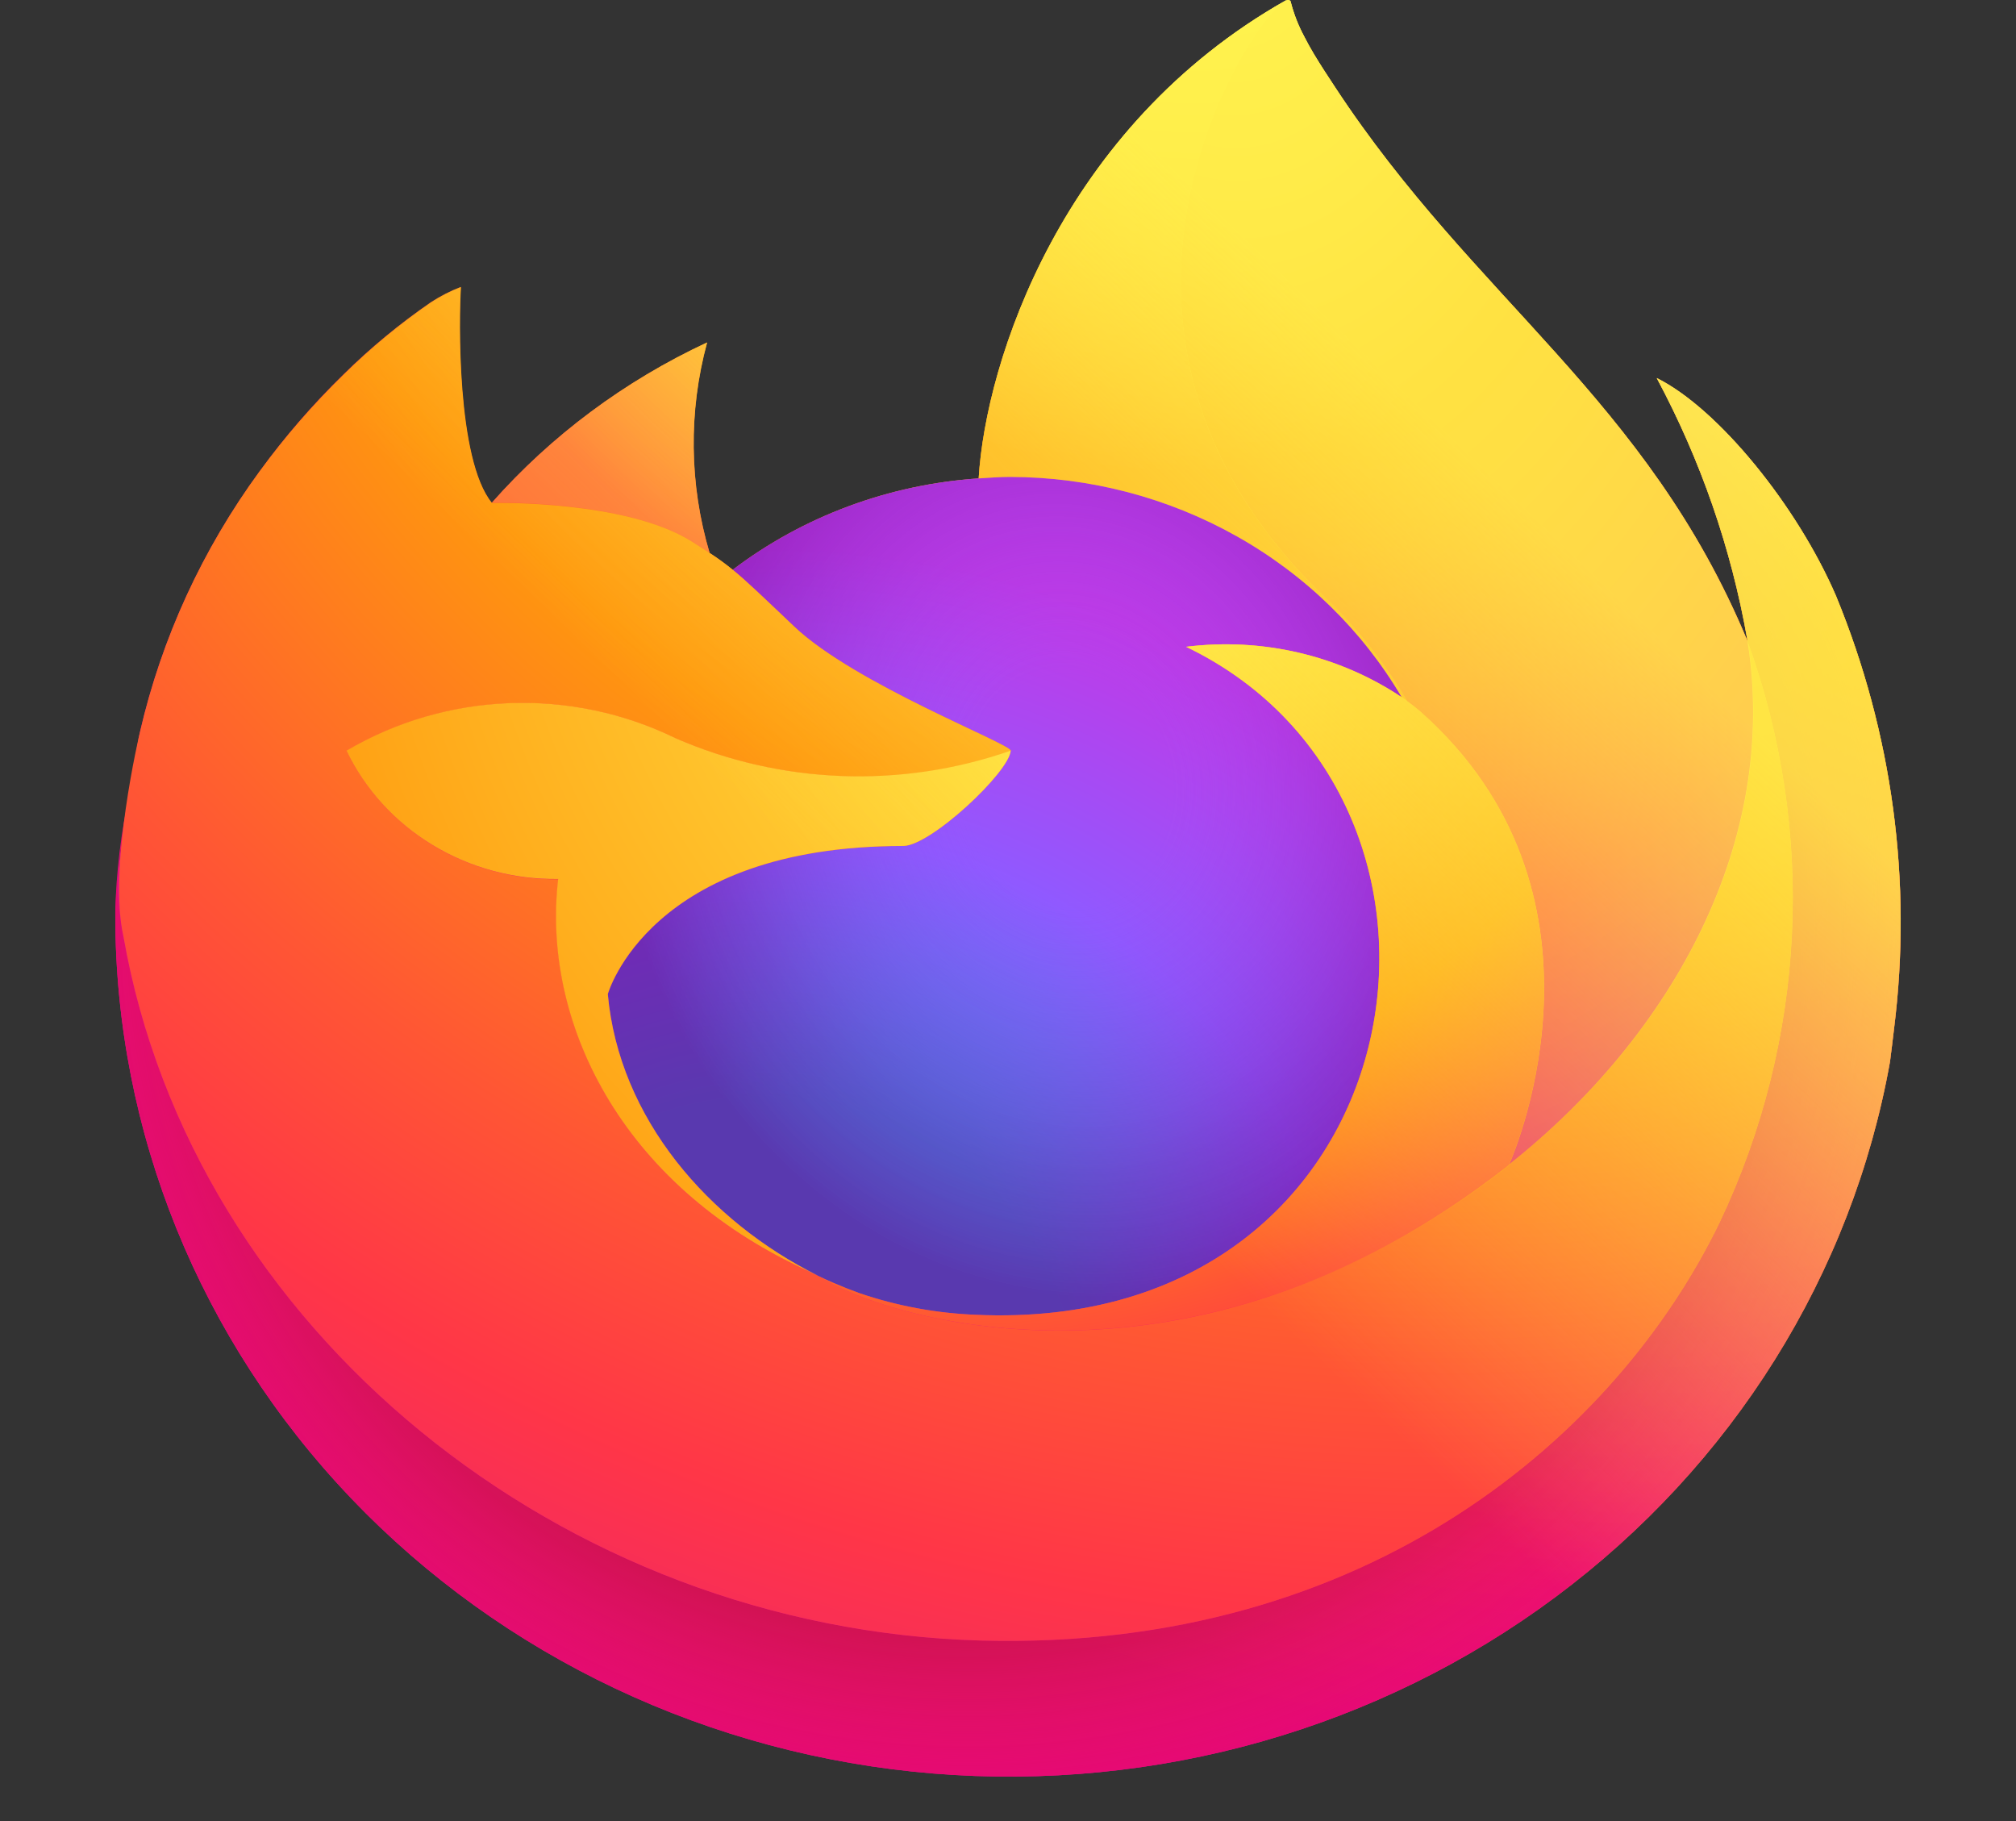
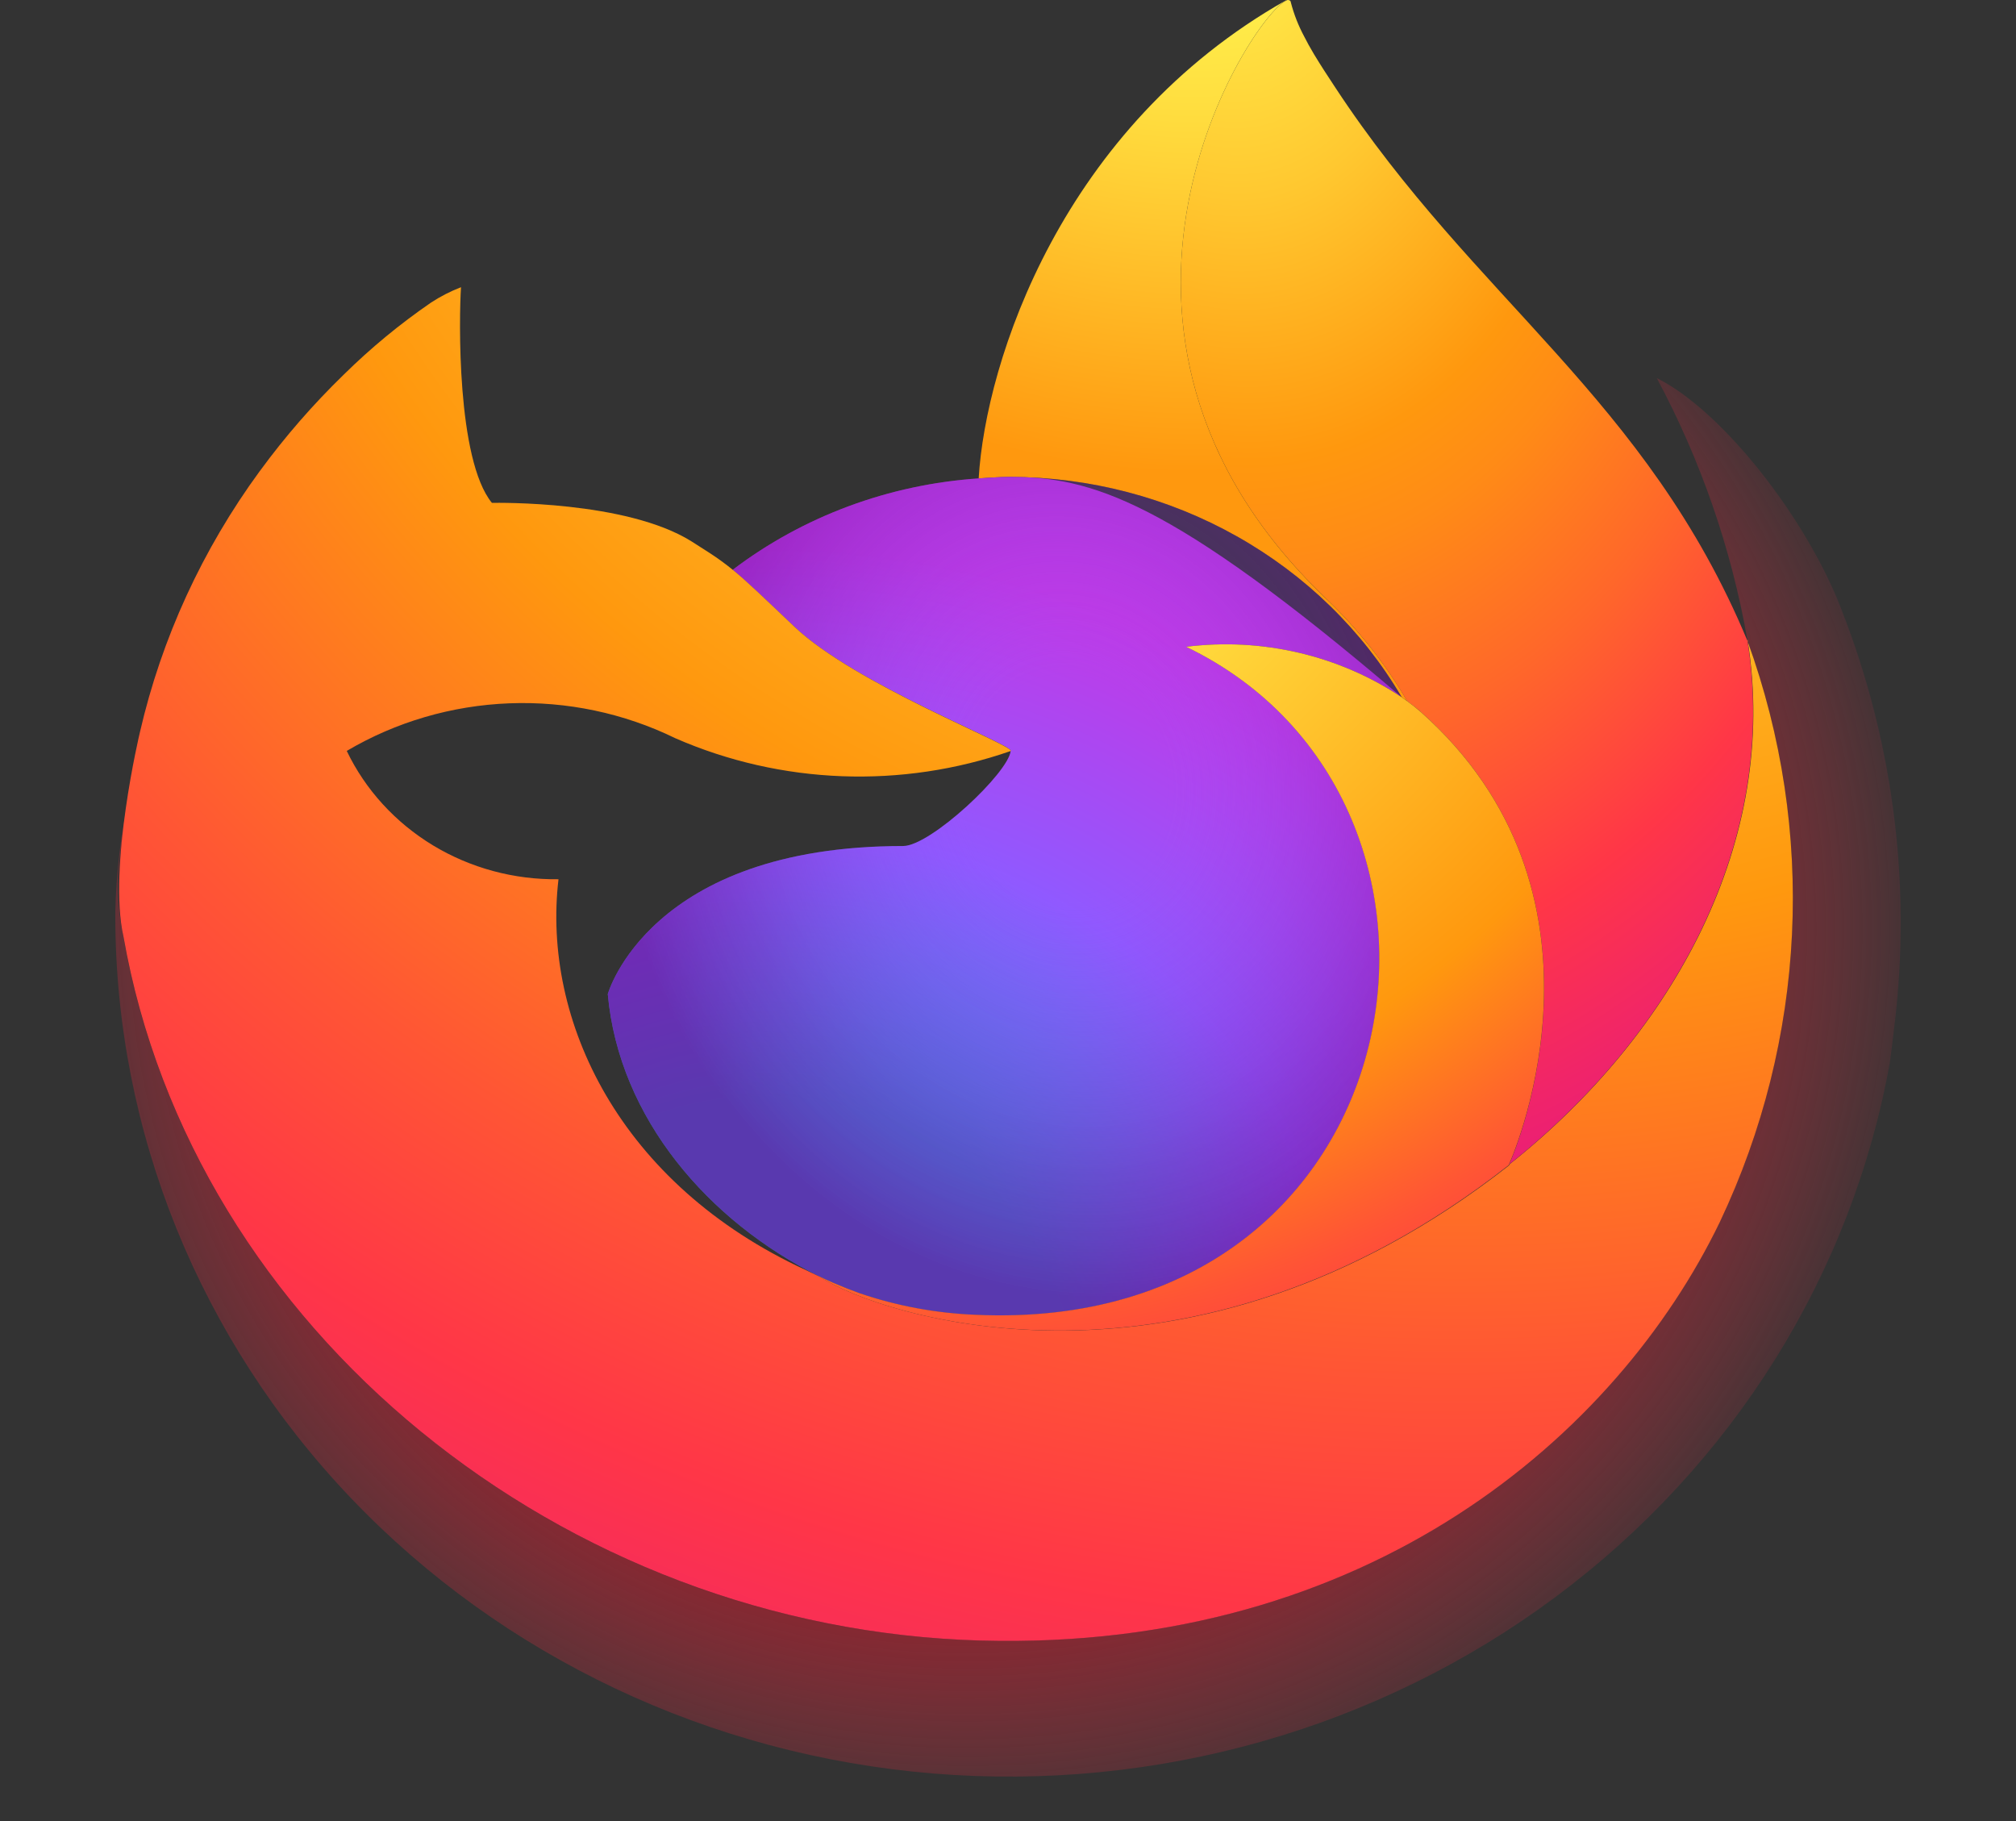
<svg xmlns="http://www.w3.org/2000/svg" width="31" height="28" viewBox="0 0 31 28" fill="none">
  <rect x="0" y="0" width="31" height="28" fill="#333333" stroke="none" />
  <g clip-path="url(#clip0)">
-     <path d="M28.233 9.164C27.636 7.78 26.424 6.285 25.476 5.813C26.152 7.075 26.622 8.431 26.868 9.832L26.87 9.854C25.316 6.122 22.681 4.617 20.529 1.34C20.42 1.175 20.311 1.009 20.205 0.833C20.145 0.733 20.096 0.643 20.054 0.56C19.965 0.394 19.896 0.218 19.849 0.036C19.849 0.027 19.846 0.019 19.84 0.013C19.834 0.007 19.826 0.003 19.818 0.002C19.809 -0.001 19.8 -0.001 19.792 0.002C19.79 0.002 19.787 0.005 19.785 0.005C19.783 0.006 19.778 0.009 19.775 0.011L19.78 0.002C16.328 1.949 15.157 5.553 15.049 7.356C13.671 7.448 12.352 7.937 11.267 8.761C11.154 8.668 11.035 8.582 10.912 8.502C10.599 7.446 10.586 6.328 10.874 5.266C9.606 5.857 8.479 6.696 7.565 7.729H7.559C7.014 7.064 7.053 4.871 7.084 4.412C6.923 4.475 6.769 4.553 6.625 4.647C6.144 4.978 5.695 5.349 5.282 5.756C4.811 6.215 4.381 6.712 3.997 7.241V7.243V7.24C3.113 8.447 2.487 9.81 2.153 11.252L2.134 11.339C2.109 11.456 2.015 12.039 1.999 12.166C1.999 12.176 1.997 12.185 1.996 12.195C1.876 12.797 1.801 13.407 1.773 14.02V14.088C1.776 17.403 3.07 20.597 5.399 23.037C7.728 25.478 10.922 26.988 14.351 27.269C17.78 27.55 21.194 26.582 23.918 24.556C26.642 22.53 28.477 19.594 29.062 16.327C29.085 16.156 29.104 15.987 29.125 15.815C29.408 13.561 29.101 11.275 28.233 9.164V9.164ZM12.392 19.528C12.457 19.557 12.517 19.589 12.583 19.618L12.592 19.624C12.526 19.593 12.459 19.561 12.392 19.528V19.528ZM26.871 9.857V9.844L26.874 9.858L26.871 9.857Z" fill="url(#paint0_linear)" />
-     <path d="M28.233 9.164C27.636 7.78 26.424 6.285 25.476 5.813C26.152 7.075 26.622 8.431 26.868 9.831V9.844L26.87 9.858C27.93 12.778 27.776 15.98 26.443 18.794C24.867 22.049 21.055 25.387 15.086 25.224C8.638 25.048 2.959 20.439 1.897 14.401C1.704 13.449 1.897 12.967 1.994 12.193C1.861 12.794 1.787 13.406 1.773 14.02V14.088C1.776 17.403 3.07 20.596 5.399 23.037C7.728 25.477 10.922 26.988 14.351 27.269C17.78 27.55 21.194 26.582 23.918 24.556C26.642 22.53 28.477 19.594 29.062 16.327C29.085 16.156 29.104 15.987 29.125 15.815C29.408 13.561 29.101 11.275 28.233 9.164V9.164Z" fill="url(#paint1_radial)" />
    <path d="M28.233 9.164C27.636 7.78 26.424 6.285 25.476 5.813C26.152 7.075 26.622 8.431 26.868 9.831V9.844L26.87 9.858C27.93 12.778 27.776 15.98 26.443 18.794C24.867 22.049 21.055 25.387 15.086 25.224C8.638 25.048 2.959 20.439 1.897 14.401C1.704 13.449 1.897 12.967 1.994 12.193C1.861 12.794 1.787 13.406 1.773 14.02V14.088C1.776 17.403 3.07 20.596 5.399 23.037C7.728 25.477 10.922 26.988 14.351 27.269C17.78 27.55 21.194 26.582 23.918 24.556C26.642 22.53 28.477 19.594 29.062 16.327C29.085 16.156 29.104 15.987 29.125 15.815C29.408 13.561 29.101 11.275 28.233 9.164V9.164Z" fill="url(#paint2_radial)" />
    <path d="M21.554 10.72C21.584 10.741 21.612 10.761 21.64 10.781C21.295 10.191 20.865 9.651 20.363 9.177C16.091 5.061 19.244 0.253 19.775 0.009L19.78 0.002C16.328 1.949 15.157 5.553 15.049 7.356C15.21 7.346 15.368 7.333 15.532 7.333C16.757 7.335 17.96 7.65 19.017 8.245C20.075 8.84 20.951 9.694 21.554 10.72V10.72Z" fill="url(#paint3_radial)" />
-     <path d="M15.541 11.542C15.518 11.872 14.311 13.008 13.888 13.008C9.98 13.008 9.346 15.285 9.346 15.285C9.519 17.203 10.906 18.782 12.583 19.618C12.659 19.656 12.737 19.691 12.815 19.724C12.949 19.782 13.084 19.835 13.218 19.884C13.794 20.08 14.397 20.192 15.007 20.216C21.857 20.525 23.184 12.325 18.24 9.945C19.407 9.799 20.588 10.075 21.554 10.72C20.95 9.694 20.075 8.84 19.017 8.245C17.96 7.65 16.757 7.335 15.532 7.333C15.369 7.333 15.21 7.346 15.049 7.356C13.671 7.448 12.352 7.937 11.267 8.761C11.476 8.931 11.713 9.16 12.211 9.633C13.144 10.518 15.536 11.435 15.541 11.542V11.542Z" fill="url(#paint4_radial)" />
+     <path d="M15.541 11.542C15.518 11.872 14.311 13.008 13.888 13.008C9.98 13.008 9.346 15.285 9.346 15.285C9.519 17.203 10.906 18.782 12.583 19.618C12.659 19.656 12.737 19.691 12.815 19.724C12.949 19.782 13.084 19.835 13.218 19.884C13.794 20.08 14.397 20.192 15.007 20.216C21.857 20.525 23.184 12.325 18.24 9.945C19.407 9.799 20.588 10.075 21.554 10.72C17.96 7.65 16.757 7.335 15.532 7.333C15.369 7.333 15.21 7.346 15.049 7.356C13.671 7.448 12.352 7.937 11.267 8.761C11.476 8.931 11.713 9.16 12.211 9.633C13.144 10.518 15.536 11.435 15.541 11.542V11.542Z" fill="url(#paint4_radial)" />
    <path d="M15.541 11.542C15.518 11.872 14.311 13.008 13.888 13.008C9.98 13.008 9.346 15.285 9.346 15.285C9.519 17.203 10.906 18.782 12.583 19.618C12.659 19.656 12.737 19.691 12.815 19.724C12.949 19.782 13.084 19.835 13.218 19.884C13.794 20.08 14.397 20.192 15.007 20.216C21.857 20.525 23.184 12.325 18.24 9.945C19.407 9.799 20.588 10.075 21.554 10.72C20.95 9.694 20.075 8.84 19.017 8.245C17.96 7.65 16.757 7.335 15.532 7.333C15.369 7.333 15.21 7.346 15.049 7.356C13.671 7.448 12.352 7.937 11.267 8.761C11.476 8.931 11.713 9.16 12.211 9.633C13.144 10.518 15.536 11.435 15.541 11.542V11.542Z" fill="url(#paint5_radial)" />
-     <path d="M10.626 8.32C10.737 8.389 10.829 8.448 10.91 8.502C10.597 7.446 10.583 6.328 10.871 5.266C9.603 5.857 8.477 6.696 7.563 7.729C7.63 7.727 9.624 7.692 10.626 8.32V8.32Z" fill="url(#paint6_radial)" />
    <path d="M1.899 14.402C2.959 20.439 8.639 25.049 15.088 25.225C21.056 25.387 24.869 22.05 26.444 18.794C27.778 15.98 27.931 12.778 26.872 9.858V9.846C26.872 9.836 26.87 9.83 26.872 9.833L26.875 9.855C27.362 12.922 25.743 15.893 23.212 17.902L23.204 17.919C18.272 21.788 13.552 20.253 12.597 19.627C12.53 19.596 12.463 19.564 12.397 19.531C9.521 18.207 8.333 15.683 8.588 13.519C7.905 13.528 7.234 13.347 6.656 12.997C6.079 12.647 5.618 12.143 5.332 11.546C6.087 11.1 6.947 10.848 7.832 10.814C8.717 10.78 9.595 10.965 10.385 11.351C12.012 12.062 13.865 12.132 15.545 11.546C15.54 11.438 13.148 10.521 12.215 9.636C11.717 9.163 11.481 8.935 11.271 8.764C11.158 8.672 11.039 8.585 10.916 8.505C10.835 8.452 10.743 8.394 10.633 8.324C9.63 7.696 7.637 7.731 7.571 7.732H7.564C7.02 7.067 7.058 4.874 7.089 4.416C6.928 4.478 6.774 4.557 6.63 4.651C6.149 4.981 5.7 5.352 5.287 5.759C4.815 6.217 4.383 6.713 3.997 7.241V7.243V7.24C3.113 8.447 2.486 9.81 2.153 11.252C2.146 11.279 1.658 13.335 1.899 14.402V14.402Z" fill="url(#paint7_radial)" />
    <path d="M20.364 9.177C20.866 9.652 21.295 10.192 21.64 10.783C21.716 10.838 21.787 10.892 21.846 10.945C24.962 13.712 23.33 17.623 23.208 17.902C25.739 15.893 27.357 12.922 26.871 9.855C25.316 6.122 22.681 4.617 20.529 1.34C20.42 1.175 20.311 1.009 20.205 0.833C20.145 0.733 20.096 0.643 20.054 0.56C19.965 0.394 19.896 0.218 19.849 0.036C19.849 0.027 19.846 0.019 19.84 0.013C19.834 0.007 19.826 0.003 19.818 0.002C19.809 -0.001 19.8 -0.001 19.792 0.002C19.79 0.002 19.787 0.005 19.785 0.005C19.783 0.006 19.778 0.009 19.775 0.011C19.244 0.253 16.091 5.061 20.364 9.177V9.177Z" fill="url(#paint8_radial)" />
    <path d="M21.844 10.944C21.784 10.891 21.714 10.836 21.638 10.781C21.61 10.761 21.583 10.741 21.553 10.72C20.586 10.075 19.405 9.799 18.239 9.945C23.182 12.326 21.856 20.526 15.005 20.216C14.395 20.192 13.792 20.08 13.217 19.884C13.082 19.835 12.948 19.782 12.813 19.724C12.736 19.69 12.658 19.656 12.581 19.618L12.591 19.624C13.546 20.252 18.265 21.787 23.198 17.916L23.206 17.899C23.329 17.622 24.962 13.71 21.844 10.944V10.944Z" fill="url(#paint9_radial)" />
-     <path d="M9.346 15.285C9.346 15.285 9.98 13.007 13.888 13.007C14.31 13.007 15.519 11.871 15.541 11.542C13.86 12.129 12.008 12.059 10.381 11.347C9.591 10.961 8.712 10.777 7.828 10.811C6.943 10.845 6.083 11.097 5.328 11.542C5.614 12.139 6.074 12.643 6.652 12.993C7.23 13.344 7.901 13.525 8.583 13.515C8.329 15.68 9.517 18.203 12.392 19.527C12.457 19.557 12.517 19.589 12.583 19.617C10.904 18.782 9.519 17.203 9.346 15.285Z" fill="url(#paint10_radial)" />
-     <path d="M28.233 9.164C27.636 7.78 26.424 6.285 25.476 5.813C26.152 7.075 26.622 8.431 26.868 9.832L26.87 9.854C25.316 6.122 22.681 4.617 20.529 1.34C20.42 1.175 20.311 1.009 20.205 0.833C20.145 0.733 20.096 0.643 20.054 0.56C19.965 0.394 19.896 0.218 19.849 0.036C19.849 0.027 19.846 0.019 19.84 0.013C19.834 0.007 19.826 0.003 19.818 0.002C19.809 -0.001 19.8 -0.001 19.792 0.002C19.79 0.002 19.787 0.005 19.785 0.005C19.783 0.006 19.778 0.009 19.775 0.011L19.78 0.002C16.328 1.949 15.157 5.553 15.049 7.356C15.21 7.346 15.368 7.333 15.532 7.333C16.757 7.335 17.959 7.65 19.017 8.245C20.075 8.84 20.95 9.694 21.554 10.72C20.587 10.075 19.407 9.799 18.24 9.945C23.184 12.326 21.857 20.525 15.007 20.216C14.397 20.192 13.794 20.08 13.218 19.884C13.084 19.835 12.949 19.782 12.815 19.724C12.737 19.69 12.659 19.656 12.583 19.618L12.592 19.624C12.526 19.593 12.459 19.561 12.392 19.528C12.457 19.557 12.517 19.589 12.583 19.618C10.904 18.782 9.519 17.203 9.346 15.285C9.346 15.285 9.98 13.008 13.888 13.008C14.31 13.008 15.519 11.872 15.541 11.542C15.536 11.435 13.144 10.518 12.211 9.633C11.713 9.16 11.476 8.932 11.267 8.761C11.154 8.668 11.035 8.582 10.912 8.502C10.599 7.446 10.586 6.328 10.874 5.266C9.606 5.857 8.479 6.696 7.565 7.729H7.559C7.014 7.064 7.053 4.871 7.084 4.412C6.923 4.475 6.769 4.553 6.625 4.647C6.144 4.978 5.695 5.349 5.282 5.756C4.811 6.215 4.381 6.712 3.997 7.241V7.243V7.24C3.113 8.447 2.487 9.81 2.153 11.252L2.134 11.339C2.109 11.456 1.993 12.047 1.976 12.174C1.976 12.184 1.976 12.164 1.976 12.174C1.87 12.785 1.802 13.401 1.773 14.02V14.088C1.776 17.403 3.07 20.597 5.399 23.037C7.728 25.478 10.922 26.988 14.351 27.269C17.78 27.55 21.194 26.582 23.918 24.556C26.642 22.53 28.477 19.594 29.062 16.327C29.085 16.156 29.104 15.987 29.125 15.815C29.408 13.561 29.101 11.275 28.233 9.164V9.164ZM26.87 9.844L26.872 9.858L26.87 9.844Z" fill="url(#paint11_linear)" />
  </g>
  <defs>
    <linearGradient id="paint0_linear" x1="26.414" y1="4.232" x2="4.422" y2="26.259" gradientUnits="userSpaceOnUse">
      <stop offset="0.048" stop-color="#FFF44F" />
      <stop offset="0.111" stop-color="#FFE847" />
      <stop offset="0.225" stop-color="#FFC830" />
      <stop offset="0.368" stop-color="#FF980E" />
      <stop offset="0.401" stop-color="#FF8B16" />
      <stop offset="0.462" stop-color="#FF672A" />
      <stop offset="0.534" stop-color="#FF3647" />
      <stop offset="0.705" stop-color="#E31587" />
    </linearGradient>
    <radialGradient id="paint1_radial" cx="0" cy="0" r="1" gradientUnits="userSpaceOnUse" gradientTransform="translate(25.36 3.031) scale(28.652 27.6)">
      <stop offset="0.129" stop-color="#FFBD4F" />
      <stop offset="0.186" stop-color="#FFAC31" />
      <stop offset="0.247" stop-color="#FF9D17" />
      <stop offset="0.283" stop-color="#FF980E" />
      <stop offset="0.403" stop-color="#FF563B" />
      <stop offset="0.467" stop-color="#FF3750" />
      <stop offset="0.71" stop-color="#F5156C" />
      <stop offset="0.782" stop-color="#EB0878" />
      <stop offset="0.86" stop-color="#E50080" />
    </radialGradient>
    <radialGradient id="paint2_radial" cx="0" cy="0" r="1" gradientUnits="userSpaceOnUse" gradientTransform="translate(14.89 14.315) scale(28.652 27.6)">
      <stop offset="0.3" stop-color="#960E18" />
      <stop offset="0.351" stop-color="#B11927" stop-opacity="0.74" />
      <stop offset="0.435" stop-color="#DB293D" stop-opacity="0.343" />
      <stop offset="0.497" stop-color="#F5334B" stop-opacity="0.094" />
      <stop offset="0.53" stop-color="#FF3750" stop-opacity="0" />
    </radialGradient>
    <radialGradient id="paint3_radial" cx="0" cy="0" r="1" gradientUnits="userSpaceOnUse" gradientTransform="translate(18.344 -3.232) scale(20.757 19.995)">
      <stop offset="0.132" stop-color="#FFF44F" />
      <stop offset="0.252" stop-color="#FFDC3E" />
      <stop offset="0.506" stop-color="#FF9D12" />
      <stop offset="0.526" stop-color="#FF980E" />
    </radialGradient>
    <radialGradient id="paint4_radial" cx="0" cy="0" r="1" gradientUnits="userSpaceOnUse" gradientTransform="translate(11.721 21.525) scale(13.642 13.142)">
      <stop offset="0.353" stop-color="#3A8EE6" />
      <stop offset="0.472" stop-color="#5C79F0" />
      <stop offset="0.669" stop-color="#9059FF" />
      <stop offset="1" stop-color="#C139E6" />
    </radialGradient>
    <radialGradient id="paint5_radial" cx="0" cy="0" r="1" gradientUnits="userSpaceOnUse" gradientTransform="translate(16.456 12.053) rotate(-13.11) scale(7.219 8.174)">
      <stop offset="0.206" stop-color="#9059FF" stop-opacity="0" />
      <stop offset="0.278" stop-color="#8C4FF3" stop-opacity="0.064" />
      <stop offset="0.747" stop-color="#7716A8" stop-opacity="0.45" />
      <stop offset="0.975" stop-color="#6E008B" stop-opacity="0.6" />
    </radialGradient>
    <radialGradient id="paint6_radial" cx="0" cy="0" r="1" gradientUnits="userSpaceOnUse" gradientTransform="translate(14.528 1.902) scale(9.814 9.454)">
      <stop stop-color="#FFE226" />
      <stop offset="0.121" stop-color="#FFDB27" />
      <stop offset="0.295" stop-color="#FFC82A" />
      <stop offset="0.502" stop-color="#FFA930" />
      <stop offset="0.732" stop-color="#FF7E37" />
      <stop offset="0.792" stop-color="#FF7139" />
    </radialGradient>
    <radialGradient id="paint7_radial" cx="0" cy="0" r="1" gradientUnits="userSpaceOnUse" gradientTransform="translate(22.242 -4.094) scale(41.873 40.337)">
      <stop offset="0.113" stop-color="#FFF44F" />
      <stop offset="0.456" stop-color="#FF980E" />
      <stop offset="0.622" stop-color="#FF5634" />
      <stop offset="0.716" stop-color="#FF3647" />
      <stop offset="0.904" stop-color="#E31587" />
    </radialGradient>
    <radialGradient id="paint8_radial" cx="0" cy="0" r="1" gradientUnits="userSpaceOnUse" gradientTransform="translate(18.713 -1.851) rotate(83.748) scale(29.576 20.133)">
      <stop stop-color="#FFF44F" />
      <stop offset="0.06" stop-color="#FFE847" />
      <stop offset="0.168" stop-color="#FFC830" />
      <stop offset="0.304" stop-color="#FF980E" />
      <stop offset="0.356" stop-color="#FF8B16" />
      <stop offset="0.455" stop-color="#FF672A" />
      <stop offset="0.57" stop-color="#FF3647" />
      <stop offset="0.737" stop-color="#E31587" />
    </radialGradient>
    <radialGradient id="paint9_radial" cx="0" cy="0" r="1" gradientUnits="userSpaceOnUse" gradientTransform="translate(14.297 5.404) scale(26.142 25.183)">
      <stop offset="0.137" stop-color="#FFF44F" />
      <stop offset="0.48" stop-color="#FF980E" />
      <stop offset="0.592" stop-color="#FF5634" />
      <stop offset="0.655" stop-color="#FF3647" />
      <stop offset="0.904" stop-color="#E31587" />
    </radialGradient>
    <radialGradient id="paint10_radial" cx="0" cy="0" r="1" gradientUnits="userSpaceOnUse" gradientTransform="translate(21.198 6.878) scale(28.613 27.562)">
      <stop offset="0.094" stop-color="#FFF44F" />
      <stop offset="0.231" stop-color="#FFE141" />
      <stop offset="0.509" stop-color="#FFAF1E" />
      <stop offset="0.626" stop-color="#FF980E" />
    </radialGradient>
    <linearGradient id="paint11_linear" x1="26.14" y1="4.119" x2="7.452" y2="23.518" gradientUnits="userSpaceOnUse">
      <stop offset="0.167" stop-color="#FFF44F" stop-opacity="0.8" />
      <stop offset="0.266" stop-color="#FFF44F" stop-opacity="0.634" />
      <stop offset="0.489" stop-color="#FFF44F" stop-opacity="0.217" />
      <stop offset="0.6" stop-color="#FFF44F" stop-opacity="0" />
    </linearGradient>
    <clipPath id="clip0">
      <rect width="31" height="28" fill="white" />
    </clipPath>
  </defs>
</svg>